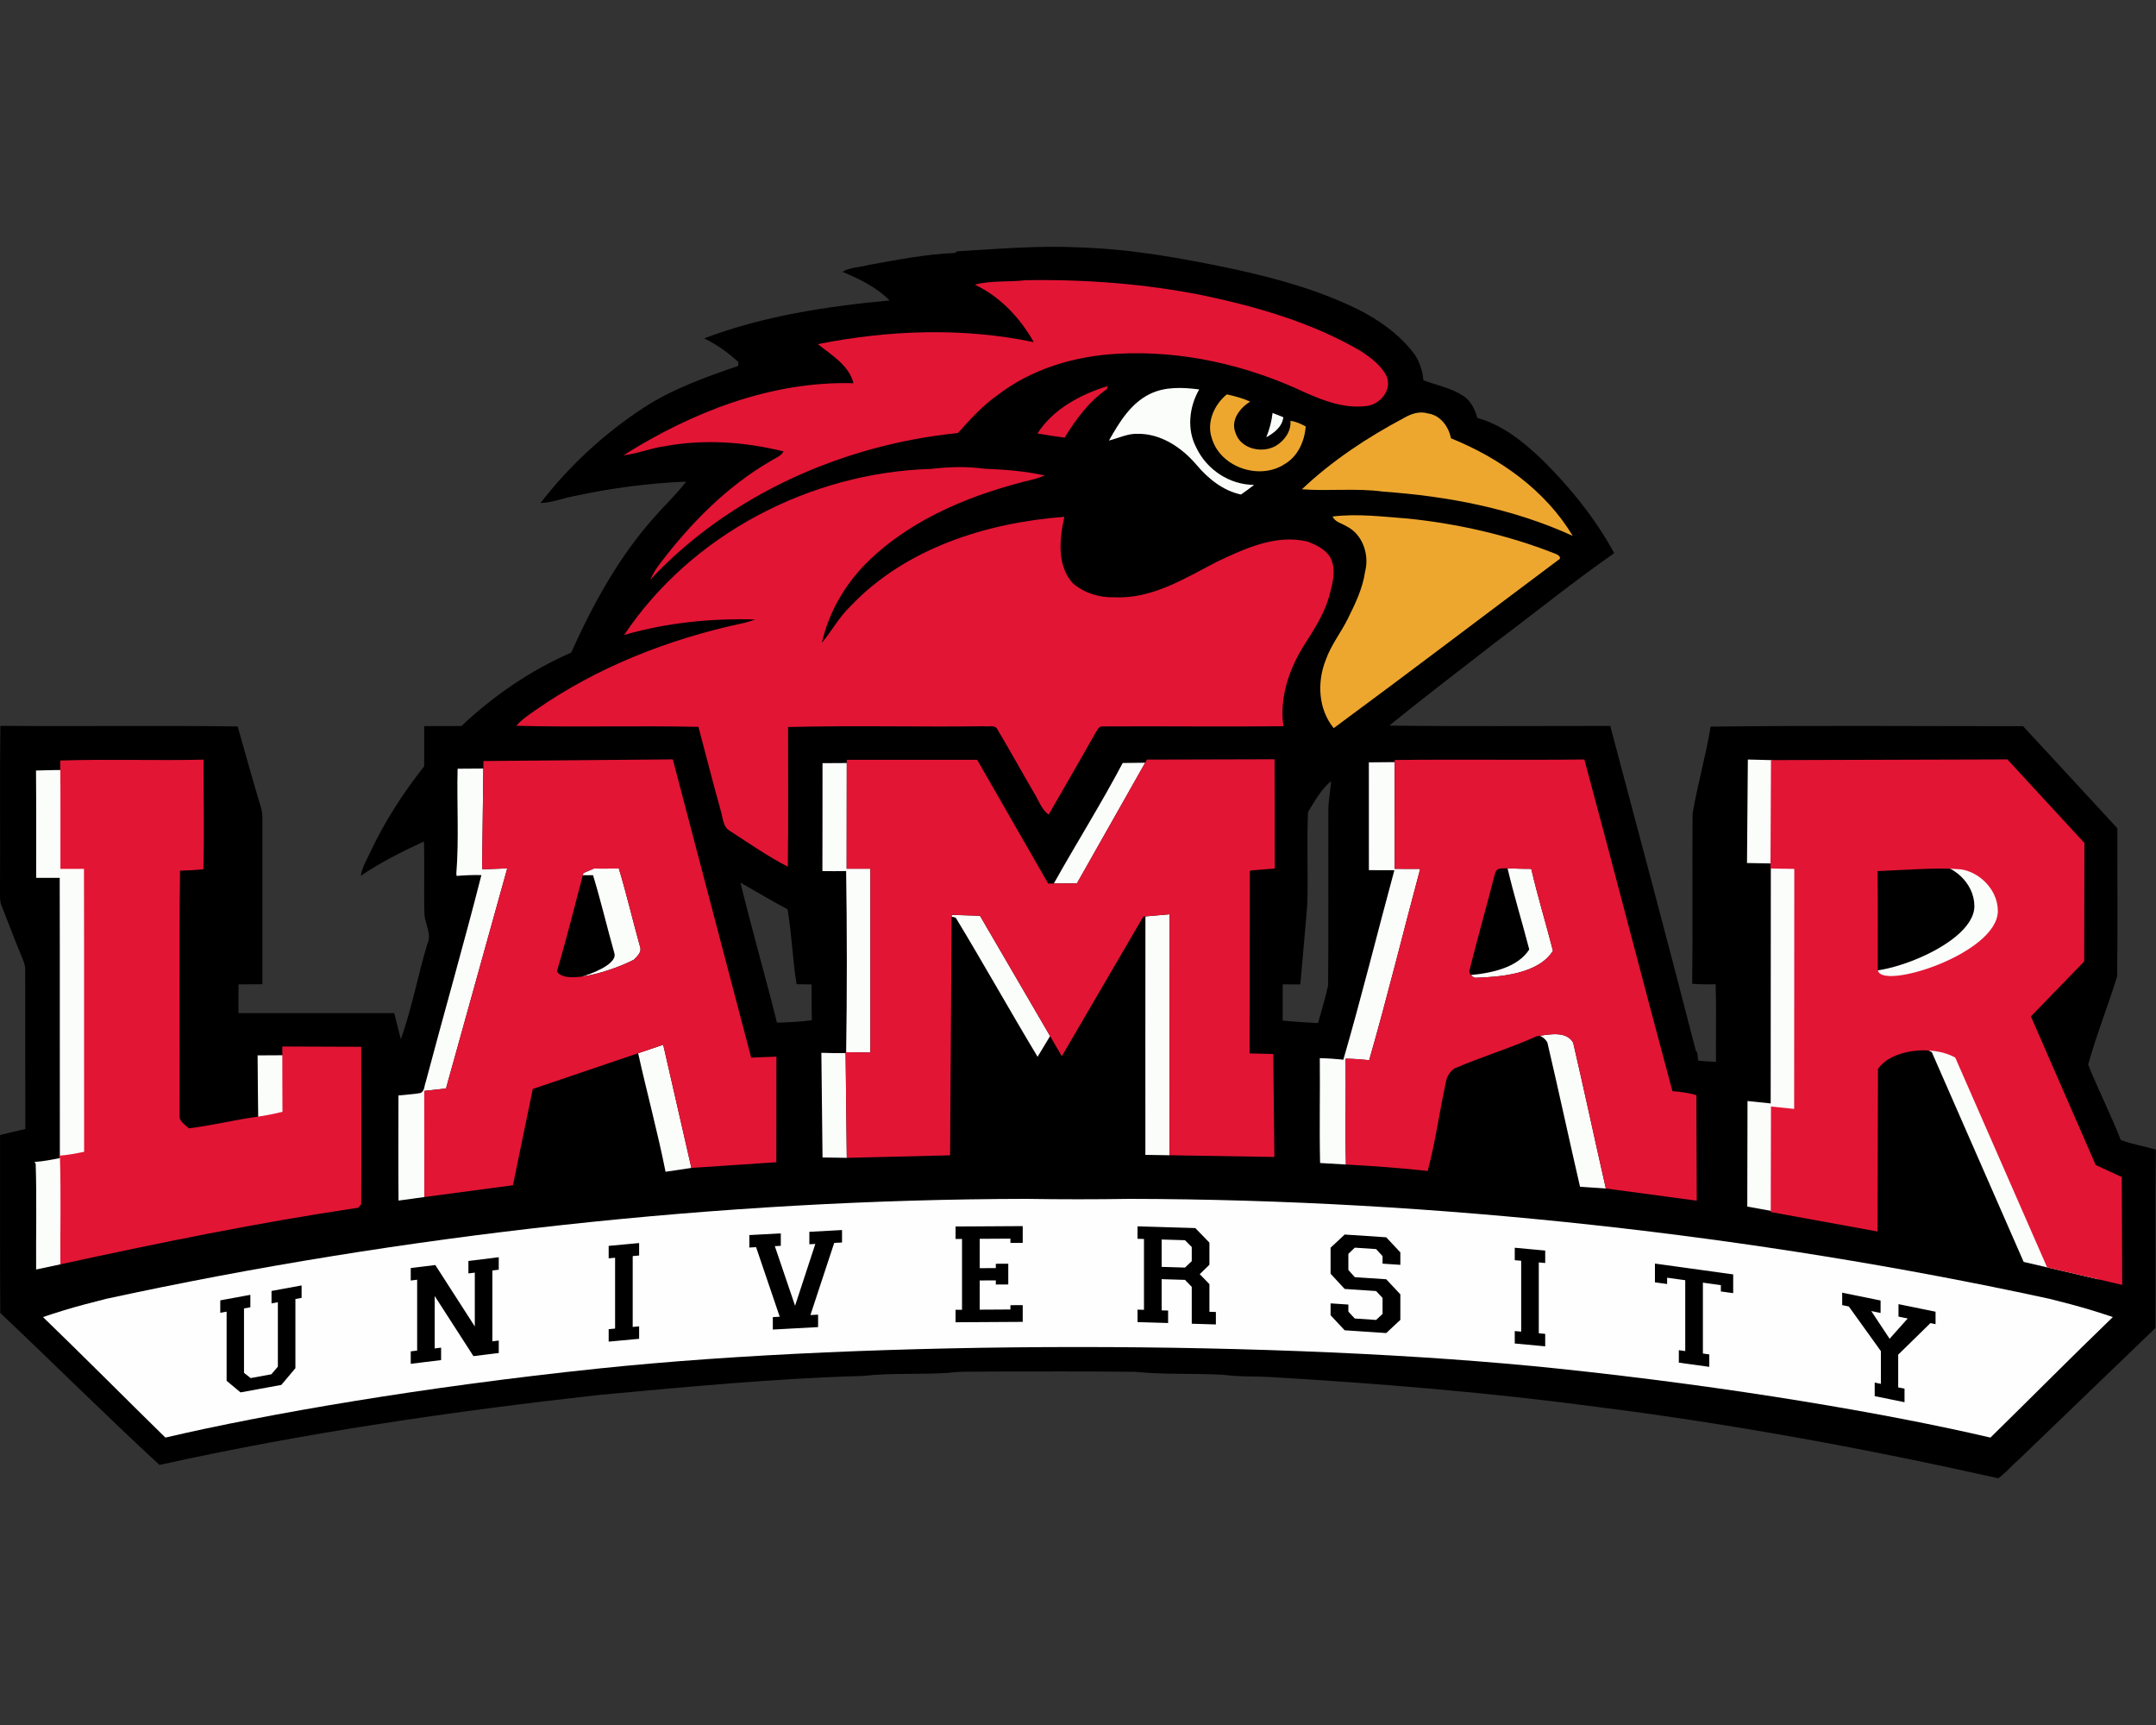
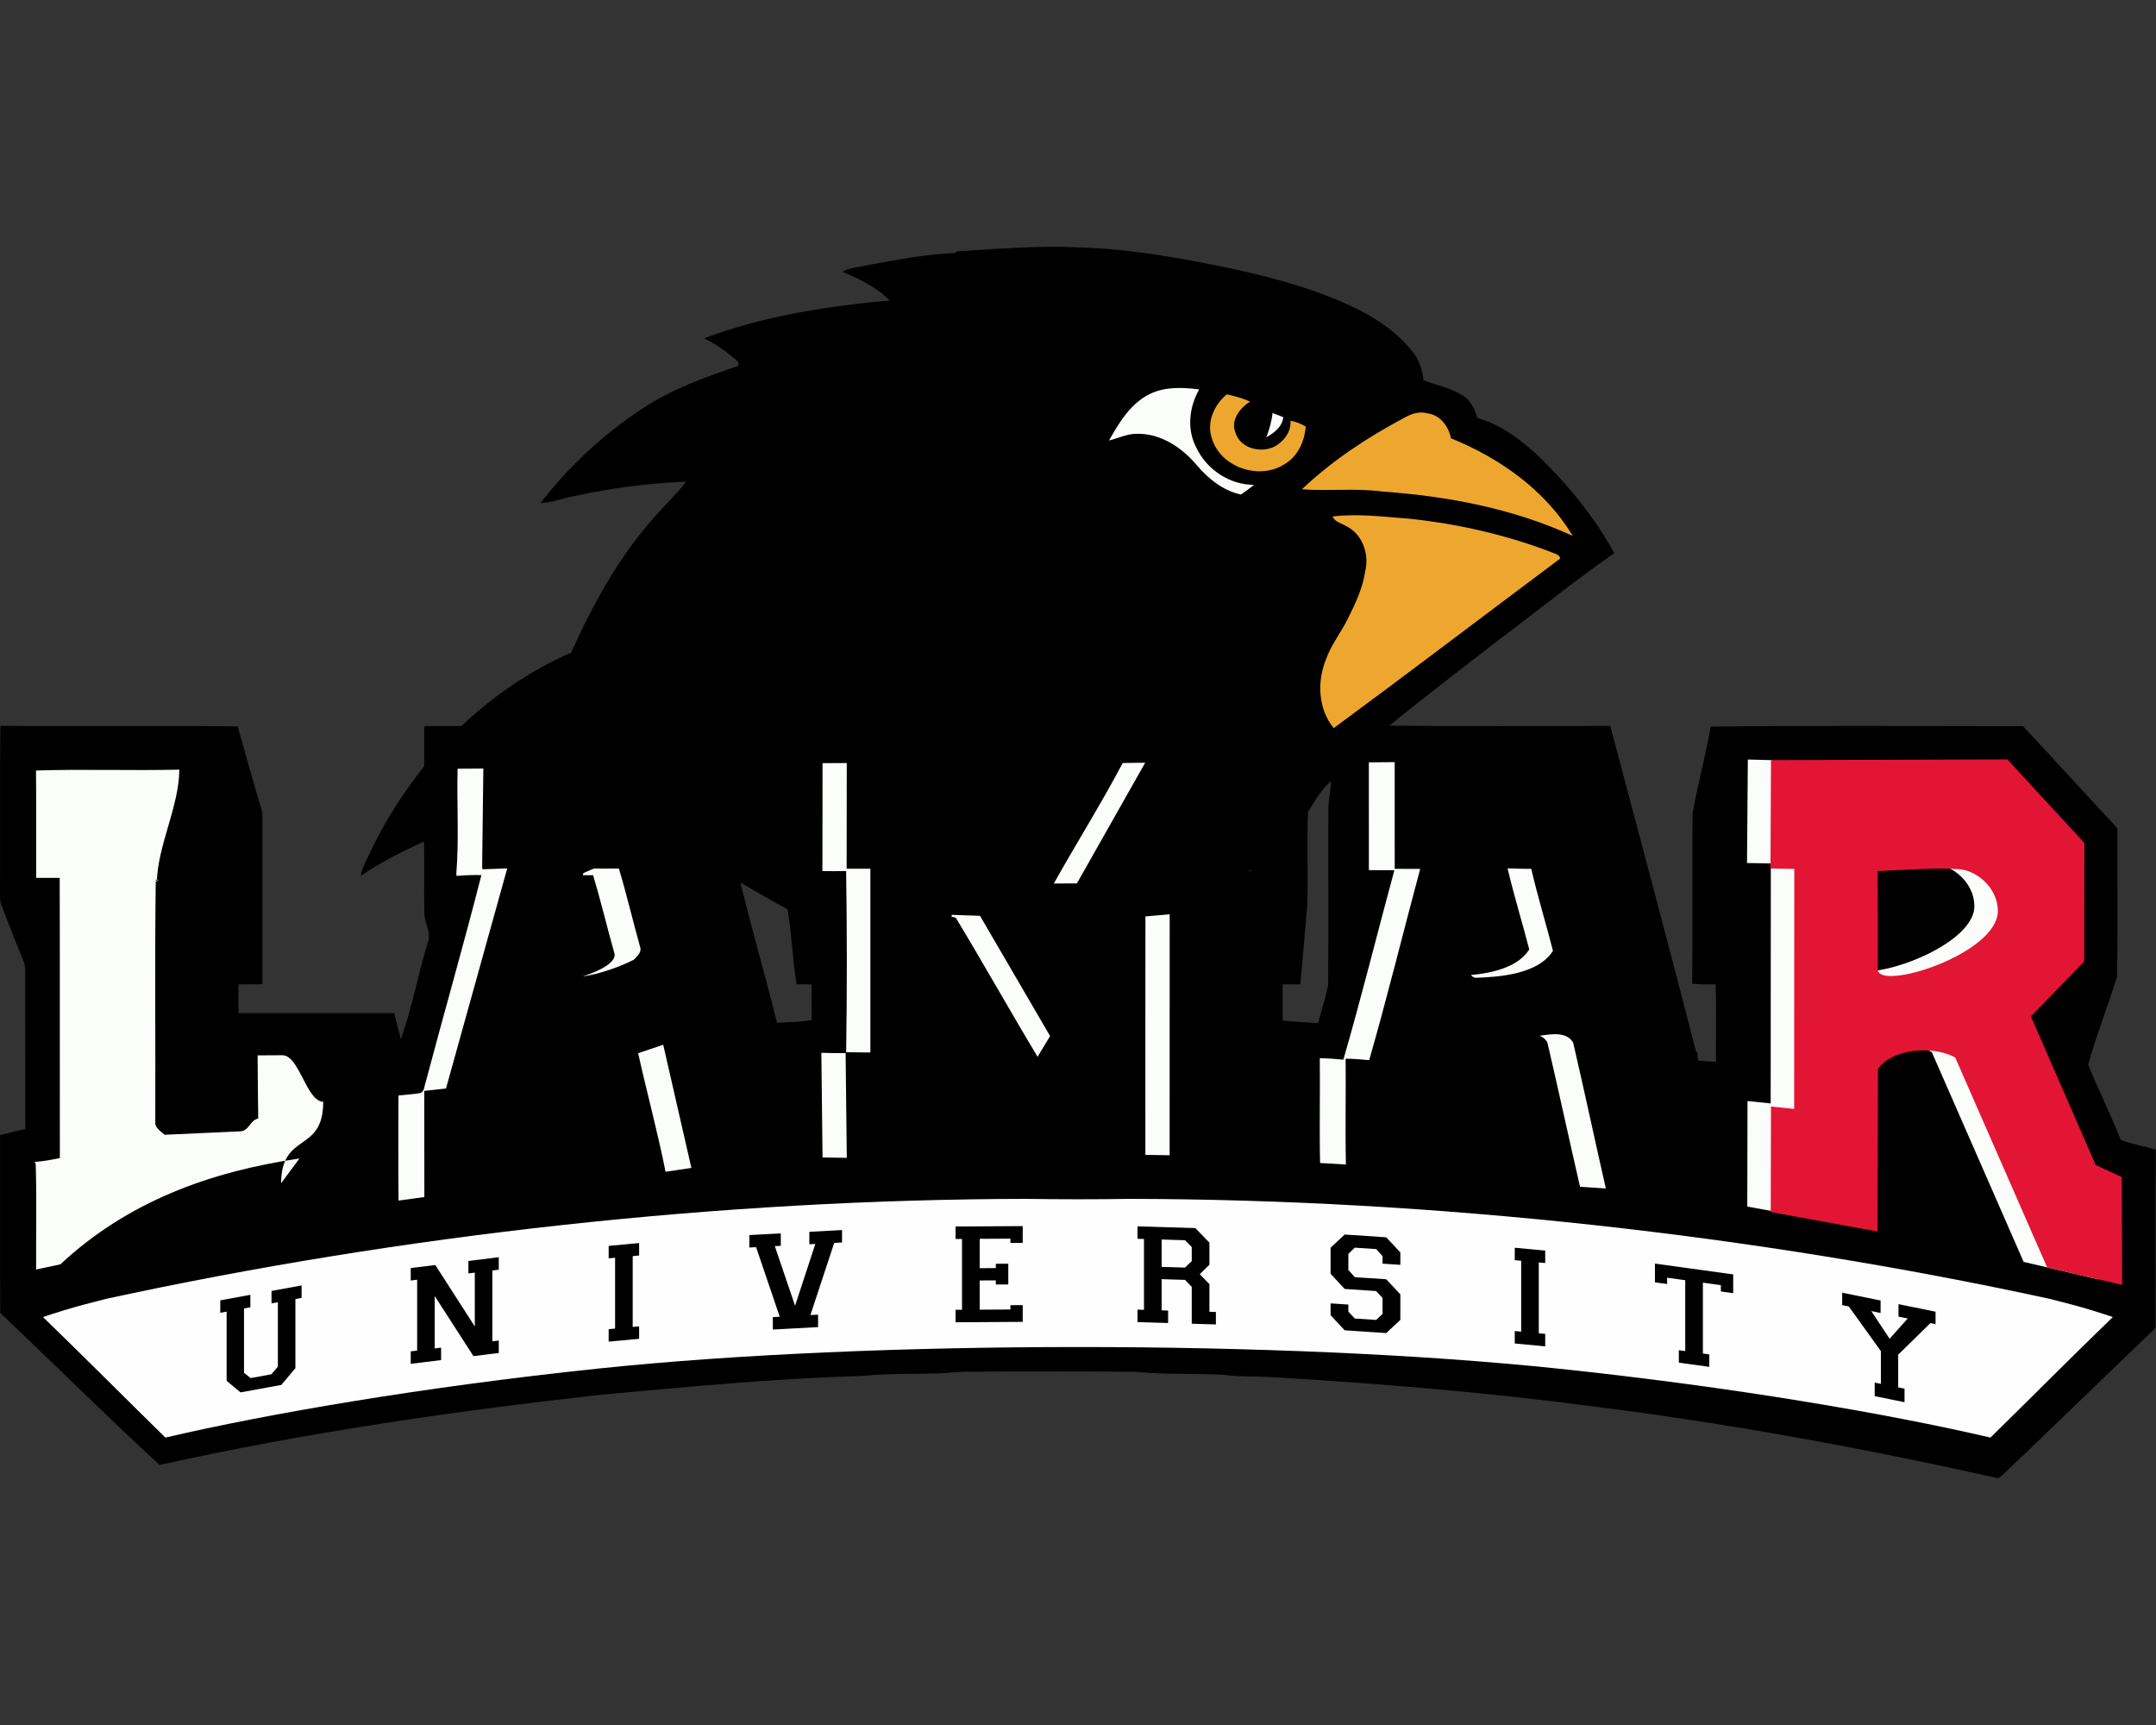
<svg xmlns="http://www.w3.org/2000/svg" xml:space="preserve" width="2000px" height="1600px" version="1.1" style="shape-rendering:geometricPrecision; text-rendering:geometricPrecision; image-rendering:optimizeQuality; fill-rule:evenodd; clip-rule:evenodd" viewBox="0 0 2000 1600">
  <rect x="0" y="0" width="2000" height="1600" fill="#333333" stroke="none" />
  <defs>
    <style type="text/css">
   
    .fil0 {fill:black;fill-rule:nonzero}
    .fil2 {fill:#E31534;fill-rule:nonzero}
    .fil3 {fill:#EDA72F;fill-rule:nonzero}
    .fil1 {fill:#FBFDFB;fill-rule:nonzero}
    .fil4 {fill:#FEFEFE;fill-rule:nonzero}
   
  </style>
  </defs>
  <g id="Capa_x0020_1">
    <g id="Lamar_x0020_Cardinals.cdr">
      <path class="fil0" d="M887.92 233.1l-2.06 1.54c-26.92,1.04 -53.46,6.36 -79.92,11.07 -8.08,2.28 -17.08,2.09 -24.51,6.36 15.69,6.58 31.81,14.4 43.82,26.6 -58.32,5.46 -117.07,14.34 -172.07,35.17 11.59,5.65 22.26,13.25 31.77,21.94 -0.02,0.87 -0.11,2.68 -0.13,3.59 -30.44,10.47 -61.12,21.36 -88.2,39.1 -36.33,23.79 -68.74,53.81 -95.25,88.14 10.53,-0.41 20.4,-4.36 30.65,-6.33 34.36,-7.51 69.37,-12.07 104.49,-13.57 -8.78,11.62 -19.52,21.49 -29.06,32.46 -33.21,36.96 -57.31,81.1 -77.62,126.14 -37.64,16.48 -72,39.92 -101.83,68.13 -11.49,-0.02 -23,-0.05 -34.49,0.03 0,12.42 0,24.84 0,37.26 -19.19,24.32 -36.22,50.47 -49.46,78.5 -3.48,7.56 -7.98,14.8 -9.43,23.14 18.45,-12.56 38.47,-22.54 58.67,-31.89 0.66,22.48 -0.24,44.99 0.44,67.44 0.41,9.27 7.05,18.29 2.74,27.48 -8.85,29.31 -14.33,59.68 -24.62,88.53 -2.16,-8.06 -4.14,-16.15 -6.17,-24.24 -48.14,-0.06 -96.31,0.03 -144.45,-0.03 -0.06,-8.88 -0.06,-17.74 0.05,-26.62 7.35,0 14.72,-0.03 22.1,-0.14 0.05,-50 -0.06,-100.04 0.05,-150.08 -0.05,-4.52 0.14,-9.13 -1.26,-13.49 -7.62,-25.08 -14.5,-50.36 -21.71,-75.53 -73.37,-0.99 -146.76,0.08 -220.13,-0.55 -0.66,50.94 0,101.88 -0.33,152.82 0.16,4.64 -0.44,9.49 1.37,13.88 6.17,15.27 11.79,30.73 18.18,45.92 1.75,4.5 4.11,8.99 3.86,14.01 0.09,49.1 -0.05,98.21 0.09,147.31 -7.85,1.78 -15.66,3.67 -23.45,5.59 0.14,55 -0.21,110.03 0.2,165.03 49.51,46.69 97.66,94.91 147.75,140.97 134.75,-29.85 271.56,-49.73 408.7,-65.03 81.1,-7.4 162.3,-15.27 243.79,-17.52 26.4,-2.99 53.08,-1.1 79.56,-2.88 12.72,-1.75 25.61,-0.66 38.44,-1.2 44.77,-0.06 89.57,-0.22 134.37,0.24 27.28,2.83 54.78,1.24 82.14,2.8 14.56,1.97 29.28,1.23 43.92,2.08 101.66,6.04 203.22,14.37 304.19,27.91 124.55,15.74 248.15,38.61 370.62,65.97 7.13,-5.16 12.83,-12.12 19.49,-17.85 42.01,-40.63 84.31,-80.94 126.31,-121.57 0.36,-55.13 -0.24,-110.27 0.3,-165.4 -10.77,-3.24 -21.96,-4.96 -32.51,-8.94 -9.21,-23.66 -20.81,-46.31 -30.27,-69.89 7.65,-27.52 18.4,-54.39 26.87,-81.78 0.68,-45.79 0.14,-91.63 0.25,-137.44 -29.18,-31.56 -58.24,-63.23 -87.49,-94.7 -96.62,0.03 -193.26,-0.82 -289.82,0.41 -4.45,27.14 -12.18,53.66 -16.76,80.77 -0.43,52.56 0.25,105.15 -0.33,157.73 7.22,0.63 14.48,0.63 21.75,0.41 0.74,23.99 0.11,48.01 0.3,72 -5.54,-0.19 -11.08,-0.6 -16.56,-1.15 -0.19,-1.81 -0.58,-5.46 -0.77,-7.27l-1.37 -1.92c-25.88,-100.53 -52.7,-200.88 -79.37,-301.23 -68.32,-0.05 -136.65,0.55 -204.94,-0.3 32.32,-26.35 65.52,-51.54 98.42,-77.15 36.77,-27.58 72.52,-56.53 110.22,-82.83 -17.55,-32.07 -40.85,-60.97 -66.82,-86.6 -17.27,-16.54 -36.68,-32.25 -60.12,-38.74 -2.28,-7.93 -6.06,-15.93 -13.22,-20.57 -11.18,-7.32 -24.48,-9.84 -36.84,-14.34 -0.96,-9.24 -3.7,-18.5 -9.57,-25.85 -13.41,-17.22 -31.56,-30.16 -50.94,-39.86 -35.92,-17.74 -74.77,-28.57 -113.78,-37.13 -47.98,-10.14 -96.48,-19.11 -145.61,-20.5 -37.62,-1.84 -75.12,1.48 -112.63,3.64zm325.46 520.13c6.12,-10.2 12.18,-20.92 21.36,-28.74 -0.49,9.19 -2.58,18.24 -2.49,27.48 -0.2,54.01 0.27,108.02 -0.22,162 -2.47,11.82 -6.2,23.36 -9.38,35.01 -10.94,-0.71 -21.9,-1.23 -32.79,-2.38 0.03,-11.22 0.03,-22.4 0.06,-33.59 5.42,0 10.85,0.03 16.31,0.08 2.25,-24.62 4.36,-49.26 6.47,-73.91 0.88,-28.62 -0.55,-57.36 0.68,-85.95zm-526.51 65.44c14.51,8.36 29.09,16.84 43.76,24.81 3.81,22.95 4.58,46.42 8.33,69.42 4.61,0.06 9.24,0.11 13.88,0.19 0.13,11.05 -0.06,22.13 0.27,33.18 -10.75,1.51 -21.55,2.06 -32.38,2.25 -10.8,-43.4 -23.25,-86.39 -33.86,-129.85zm115.95 313.73c6.52,-0.3 13.08,-0.71 19.6,-1.15 -14.25,30.05 -31.78,58.48 -46.14,88.48 -5.13,0.43 -10.26,0.54 -15.35,0.38 -15.66,-27.97 -33.29,-54.81 -48.56,-82.97 7.6,-0.43 15.16,-0.73 22.76,-1.15 8.88,15.66 18.09,31.09 26.84,46.86 2.44,4.06 4.33,8.83 8.66,11.35 10.42,-20.75 21.25,-41.32 32.19,-61.8zm92.72 -0.38c5.73,-4.36 13.46,-1.7 20.1,-2.41 22.92,-1.02 45.87,-0.52 68.81,-0.61 -0.02,4.86 0,9.74 0,14.62 -22.67,0.02 -45.32,-0.41 -67.99,0.21 -0.11,6.34 -0.16,12.67 -0.14,19.03 13.27,0.5 26.57,-0.16 39.84,0.52 0.03,4.72 0.05,9.44 0.11,14.18 -13.22,0.66 -26.43,0.16 -39.62,0.46 -0.35,6.91 -0.44,13.82 -0.44,20.76 23.03,0.33 46.06,0.03 69.09,-0.19 0,5.59 0,11.18 0,16.78 -29.83,-0.72 -59.68,1.26 -89.43,-0.42 -0.16,-27.66 0.47,-55.3 -0.33,-82.93zm177.11 -1.45c23.53,-0.77 47,2.08 70.55,2.08 8,0.11 19.87,1.51 21.38,11.32 2.03,11.22 2.5,23.39 -0.52,34.49 -4.36,10.42 -17.6,7.46 -26.59,8.14 11.02,12.54 25.22,21.83 37.2,33.45 -9.57,-0.46 -19.33,0.09 -28.76,-1.39 -11.35,-10.2 -22.64,-20.54 -32.76,-31.97 -6.5,-2.72 -13.66,-1.87 -20.48,-1.95 -0.39,10.75 -0.25,21.5 -0.25,32.24 -6.55,-0.11 -13.08,-0.41 -19.6,-0.79 -0.22,-28.54 0.14,-57.08 -0.17,-85.62zm19.88 15.32l0 0c-0.22,7.98 -0.19,15.93 0.08,23.91 17.19,0.74 34.44,1.12 51.63,0.6 4,-7.56 5.1,-22.04 -6.53,-22.84 -15.07,-0.49 -30.13,-1.09 -45.18,-1.67zm-473.76 -2.16c6.39,-0.41 12.75,-0.94 19.11,-1.54 0.25,28.71 0.03,57.41 0.16,86.12 -6.49,1.09 -13.07,1.61 -19.65,1.92 0.19,-28.85 -0.55,-57.69 0.38,-86.5zm639.55 5.81c1.89,-9.95 14.23,-9.85 22.13,-8.97 19,2.75 38.63,1.48 57.3,6.31 9.15,2.25 11.05,12.45 10.55,20.48 -5.73,0.82 -11.43,1.73 -17.13,2.69 -0.22,-3.46 -0.44,-6.91 -0.66,-10.34 -18.64,-0.25 -37.07,-3.48 -55.71,-3.73 0.19,6.36 -0.91,13.05 1.81,19.06 17.82,-0.58 35.5,2.03 53.21,3.26 7.52,0.55 17.19,3.84 18.43,12.42 2.35,10.55 2.55,21.88 -0.39,32.32 -1.37,6.72 -9.62,8.12 -15.35,8.06 -18.51,-1.07 -36.9,-3.34 -55.38,-4.27 -5.98,-0.96 -12.5,-1.18 -17.63,-4.66 -6.06,-5.05 -5.95,-13.47 -5.95,-20.62 5.78,-0.47 11.62,-0.96 17.44,-1.54 -0.09,2.25 -0.28,6.75 -0.36,8.99 20.1,3.35 40.69,3.46 60.95,5.9 -0.03,-6.66 -0.06,-13.3 -0.11,-19.93 -10.64,-0.33 -21.25,-0.96 -31.78,-2.41 -12.36,-1.4 -26.04,0.68 -37.09,-6.2 -8.26,-10.09 -6.03,-24.84 -4.28,-36.82zm-750.42 4.93c5.67,-0.33 11.35,-0.68 17.02,-0.98 0.08,28.37 0.06,56.78 0.06,85.15 -4.53,0.88 -9.02,1.79 -13.52,2.69 -22.87,-17.33 -46.53,-33.59 -69.47,-50.8 0.6,19.54 0.27,39.12 0.35,58.67 -6,0.96 -12.09,1.56 -18.18,1.78 -0.1,-28.54 -0.02,-57.05 -0.02,-85.59 4.69,-0.69 9.35,-1.38 14.04,-2.01 23,16.75 46.03,33.48 69.28,49.87 0.38,-19.57 -0.36,-39.17 0.44,-58.78zm932.33 1.59c6.8,0.58 13.6,1.57 20.32,2.88 -0.22,28.54 0.55,57.11 -0.36,85.63 -6.74,-0.5 -13.46,-1.05 -20.07,-2.45 0.11,-28.7 -0.08,-57.38 0.11,-86.06zm94.45 12.04c32.71,4.74 65.36,9.95 98.07,14.64 0.11,5.32 0.17,10.61 0.33,15.93 -12.89,-2.69 -26.18,-3.18 -38.9,-6.53 -1.37,23.64 -0.2,47.33 -0.63,70.99 -6.48,-0.88 -12.89,-1.98 -19.31,-3.16 0.22,-23.27 0.06,-46.55 0.09,-69.83 -13.19,-2.82 -26.63,-4.08 -39.84,-6.71 0.05,-5.13 0.11,-10.23 0.19,-15.33zm-1223.2 14.23c6.44,-1.43 12.97,-2.44 19.58,-2.55 -0.25,23.71 0.41,47.43 -0.3,71.12 0.49,8.88 -7.52,15.54 -15.69,16.89 -20.37,3.89 -40.87,7.07 -61.35,10.42 -5,1.12 -10.31,0.32 -14.62,-2.5 -4.03,-5.46 -3.43,-12.67 -4,-19.05 -0.03,-19.47 -0.17,-38.96 0.05,-58.43 3.07,-7.07 13.6,-3.78 19.77,-6.66 0.8,23.11 0.19,46.22 0.28,69.36 18.88,-1.7 37.45,-5.84 56.17,-8.69 0.22,-23.3 0,-46.61 0.11,-69.91zm1374.6 9.48c8.8,2.06 17.74,3.41 26.54,5.46 9.35,12.37 18.17,25.14 28.1,37.01 11.29,-6 19.52,-17.35 29.09,-25.99 7.84,1.07 15.57,2.83 23.3,4.53 -13.4,14.12 -29.28,25.63 -43.07,39.31 -1.51,12.94 1.26,26.16 -1.56,38.96 -5.68,-1.97 -11.63,-2.96 -17.55,-3.64 -0.93,-12.37 -0.66,-24.79 -0.3,-37.16 -13.9,-20.2 -30.49,-38.41 -44.55,-58.48z" />
      <path class="fil1" d="M33.41 714.68c44.3,-1.44 88.64,0.24 132.92,-0.82 -0.06,33.57 -19.96,70.24 -20.83,103.84 -7.22,0.7 6.24,-1.97 -1,-1.84 -1.01,74.87 -0.16,149.79 -0.44,224.66 -0.6,5.68 5.13,8.66 8.64,12.03l70.8 -3.22c7.89,-1.12 8.3,-10.06 16.03,-11.91 -0.22,-20.01 -0.46,-38.52 -0.57,-58.53 8.65,-0.01 14.31,-0.07 22.95,-0.12 15.76,-0.09 22.18,42.63 37.92,43.16 0.05,48.2 -38.78,27.48 -39.08,75.65 -0.69,0.82 17.68,-23.84 17,-23.03 -83.5,12.25 -159.77,40.33 -221.74,98.16 -9.14,1.94 -13.35,2.84 -22.49,4.81 -0.22,-32.72 0.63,-65.47 -0.41,-98.17l-1.13 -1.6c7.95,-0.51 15.77,-2.04 23.55,-3.58 -0.16,-86.63 0.11,-173.28 -0.13,-259.91 -7.29,-0.03 -14.59,-0.03 -21.85,-0.05 -0.06,-33.16 0.16,-66.35 -0.14,-99.53z" />
      <path class="fil1" d="M1877.23 1170.46c-26.92,-61.61 -58.79,-134.23 -85.22,-194.59 -21.09,-11.87 -59.15,-7.92 -71.69,10.59l-0.39 150.73 -99.08 -18.06 0.22 -97.88 21.49 2.22 0.14 -222.6 -22.1 -0.38 0.78 -96 21.46 0.54 269.01 71.8 -0.24 109.91 -49.42 50.95 60.11 137.82 24.18 11.15 0.41 100.05 -69.66 -16.25zm-157.29 -366.96c0.35,28.61 0.22,67.73 0.22,91.1 0,20.85 111.57,-14.04 111.36,-54.27 -0.12,-21.9 -20.84,-38.67 -37.86,-38.67 -18.04,-1.58 -49.88,0.87 -73.72,1.84z" />
      <path class="fil1" d="M1269.81 707.11c7.99,-0.09 15.97,-0.16 23.96,-0.21 0.05,33.01 0.03,65.99 0.03,98.97 7.87,0.03 15.74,0.03 23.63,0.08 -15.9,59.11 -30.4,118.6 -47.32,177.39 -7.27,-0.77 -14.56,-1.26 -21.85,-1.4 0.36,32.67 -0.46,65.56 0.27,98.18l-23.96 -1.38c-0.74,-32.3 0.09,-64.88 -0.27,-97.25 7.29,0.14 14.58,0.63 21.85,1.39 16.91,-58.22 31.42,-117.15 47.32,-175.7 -7.9,-0.05 -15.77,-0.05 -23.63,-0.08 0,-33.32 0.02,-66.64 -0.03,-99.99zm219.85 395.24l-23.96 -1.59c-10.28,-44.62 -19.88,-89.4 -30.32,-133.96 -1.77,-3 -4.2,-4.92 -7.03,-6.11 10.7,-1.53 24.87,-4.09 30.99,6.42 10.45,44.99 20.04,90.2 30.32,135.24zm-125.22 -197.96c20.49,-1.96 43.82,-7.34 54.16,-23.76 -6.49,-25.13 -14.19,-49.96 -20.11,-75.22 4.84,0.11 11.81,0.49 21.97,0.49 5.93,25.52 13.63,50.61 20.13,75.99 -13.6,21.8 -49.66,24.34 -72.19,25.06 -1.56,-0.52 -2.97,-1.41 -3.96,-2.56zm-322.97 -196.69c6.95,-0.12 13.91,-0.2 20.86,-0.25l-63.34 111.93 -21.42 0.11c20.96,-37.44 43.87,-73.85 63.9,-111.79zm118.57 99.71l0.01 0.36 -0.65 0.12 0 -0.43 0.64 -0.05zm-75.05 264.13l-22.49 -0.36c0.03,-73.71 -0.08,-147.46 0.05,-221.18l22.5 -1.97 -0.06 223.51zm-110.88 -110.54c-3.83,6.42 -7.7,12.83 -11.6,19.21 -25.72,-42.77 -50.09,-86.35 -75.92,-129.01 -1.25,-0.39 -2.52,-0.68 -3.81,-0.89l0.01 -1.75 26.3 0.87 65.02 111.57zm-188.59 112.95l-22.5 -0.38 -1.09 -97.05c7.49,0.32 15.01,0.3 22.5,0.27l1.09 97.16zm-0.6 -97.98c0.86,-56 0.86,-112.04 -0.02,-168.03 -7.35,0.13 -14.69,0.13 -22.01,0.02 0.22,-33.34 0,-66.72 0.11,-100.09 7.49,-0.06 14.99,-0.1 22.49,-0.13l-0.11 98.05 22.02 -0.03 0 170.48 -22.48 -0.27zm-244.69 -70.21c17.54,-5.45 32.47,-14.07 29.63,-21.88 -6.8,-23.97 -12.45,-48.28 -19.74,-72.12 -3.17,0.01 -6.32,0.04 -9.48,0.06l0.54 -2.03 9.73 -4.17c7.73,0.11 15.44,-0.03 23.17,-0.05 7.29,24.07 12.94,48.61 19.74,72.82 1.7,4.71 -2.82,8.71 -5.79,11.76 -11.93,6.22 -31.84,13.41 -47.8,15.61zm-115.74 -192.74c8.13,-0.04 16.07,-0.1 23.88,-0.16l-1.12 91.47 0.33 1.95 22.95 -0.8 -56.81 204.15 -20.15 2.22 0.08 98.45 -23.96 3.29c-0.28,-32.5 -0.11,-65.01 -0.08,-97.51 6.71,-0.76 13.48,-1.03 20.15,-2.2 4.27,-1.41 3.75,-6.85 5.15,-10.24 16.97,-64.06 35.31,-127.77 51.65,-191.96 -7.67,-0.19 -15.32,0.13 -22.94,0.78l-0.33 -1.92c2.6,-32.4 0.38,-65.04 1.2,-97.52zm216.87 370.28l-23.96 3.55c-7.33,-36.91 -17.29,-73.22 -25.42,-109.94l23.25 -7.88 26.13 114.27zm451.17 62.59c15.05,0.58 30.11,1.18 45.18,1.67 11.63,0.8 10.53,15.28 6.53,22.84 -17.19,0.52 -34.44,0.14 -51.63,-0.6 -0.27,-7.98 -0.3,-15.93 -0.08,-23.91zm87.98 -762.85c3.32,1.35 6.61,2.66 9.98,3.95 -1.12,8.97 -8.53,14.56 -15.84,18.62 2.96,-7.21 4.96,-14.81 5.86,-22.57zm-113.64 -17.71c14.09,-6.85 30.43,-6.08 45.57,-4.11 -9.35,16.2 -11.66,37.12 -2.66,54.01 9.65,20.4 30.84,34.44 53.57,34.52 -3.98,3.13 -8.01,6.11 -12.15,8.94 -16.78,-3.59 -30.46,-14.73 -41.29,-27.56 -13.49,-15.9 -32.79,-28.92 -54.31,-28.76 -9.4,-0.41 -17.96,4.06 -26.87,6.23 9.49,-16.75 20.13,-34.58 38.14,-43.27zm-264.05 767.07l0 0c-10.94,20.48 -21.77,41.05 -32.19,61.8 -4.33,-2.52 -6.22,-7.29 -8.66,-11.35 -8.75,-15.77 -17.96,-31.2 -26.84,-46.86 -7.6,0.42 -15.16,0.72 -22.76,1.15 15.27,28.16 32.9,55 48.56,82.97 5.09,0.16 10.22,0.05 15.35,-0.38 14.36,-30 31.89,-58.43 46.14,-88.48 -6.52,0.44 -13.08,0.85 -19.6,1.15zm269.83 -1.83l0 0c0.31,28.54 -0.05,57.08 0.17,85.62 6.52,0.38 13.05,0.68 19.6,0.79 0,-10.74 -0.14,-21.49 0.25,-32.24 6.82,0.08 13.98,-0.77 20.48,1.95 10.12,11.43 21.41,21.77 32.76,31.97 9.43,1.48 19.19,0.93 28.76,1.39 -11.98,-11.62 -26.18,-20.91 -37.2,-33.45 8.99,-0.68 22.23,2.28 26.59,-8.14 3.02,-11.1 2.55,-23.27 0.52,-34.49 -1.51,-9.81 -13.38,-11.21 -21.38,-11.32 -23.55,0 -47.02,-2.85 -70.55,-2.08zm-453.88 13.16l0 0c-0.93,28.81 -0.19,57.65 -0.38,86.5 6.58,-0.31 13.16,-0.83 19.65,-1.92 -0.13,-28.71 0.09,-57.41 -0.16,-86.12 -6.36,0.6 -12.72,1.13 -19.11,1.54zm639.55 5.81l0 0c-1.75,11.98 -3.98,26.73 4.28,36.82 11.05,6.88 24.73,4.8 37.09,6.2 10.53,1.45 21.14,2.08 31.78,2.41 0.05,6.63 0.08,13.27 0.11,19.93 -20.26,-2.44 -40.85,-2.55 -60.95,-5.9 0.08,-2.24 0.27,-6.74 0.36,-8.99 -5.82,0.58 -11.66,1.07 -17.44,1.54 0,7.15 -0.11,15.57 5.95,20.62 5.13,3.48 11.65,3.7 17.63,4.66 18.48,0.93 36.87,3.2 55.38,4.27 5.73,0.06 13.98,-1.34 15.35,-8.06 2.94,-10.44 2.74,-21.77 0.39,-32.32 -1.24,-8.58 -10.91,-11.87 -18.43,-12.42 -17.71,-1.23 -35.39,-3.84 -53.21,-3.26 -2.72,-6.01 -1.62,-12.7 -1.81,-19.06 18.64,0.25 37.07,3.48 55.71,3.73 0.22,3.43 0.44,6.88 0.66,10.34 5.7,-0.96 11.4,-1.87 17.13,-2.69 0.5,-8.03 -1.4,-18.23 -10.55,-20.48 -18.67,-4.83 -38.3,-3.56 -57.3,-6.31 -7.9,-0.88 -20.24,-0.98 -22.13,8.97zm-750.42 4.93l-0.44 58.78 -69.28 -49.87 -14.04 2.01 0.02 85.59 18.18 -1.78 -0.35 -58.67 69.47 50.8 13.52 -2.69 -0.06 -85.15 -17.02 0.98zm932.33 1.59l0 0c-0.19,28.68 0,57.36 -0.11,86.06 6.61,1.4 13.33,1.95 20.07,2.45 0.91,-28.52 0.14,-57.09 0.36,-85.63 -6.72,-1.31 -13.52,-2.3 -20.32,-2.88zm94.45 12.04l0 0c-0.08,5.1 -0.14,10.2 -0.19,15.33 13.21,2.63 26.65,3.89 39.84,6.71 -0.03,23.28 0.13,46.56 -0.09,69.83 6.42,1.18 12.83,2.28 19.31,3.16 0.43,-23.66 -0.74,-47.35 0.63,-70.99 12.72,3.35 26.01,3.84 38.9,6.53 -0.16,-5.32 -0.22,-10.61 -0.33,-15.93 -32.71,-4.69 -65.36,-9.9 -98.07,-14.64zm151.4 23.71l0 0c14.06,20.07 30.65,38.28 44.55,58.48 -0.36,12.37 -0.63,24.79 0.3,37.16 5.92,0.68 11.87,1.67 17.55,3.64 2.82,-12.8 0.05,-26.02 1.56,-38.96 13.79,-13.68 29.67,-25.19 43.07,-39.31 -7.73,-1.7 -15.46,-3.46 -23.3,-4.53 -9.57,8.64 -17.8,19.99 -29.09,25.99 -9.93,-11.87 -18.75,-24.64 -28.1,-37.01 -8.8,-2.05 -17.74,-3.4 -26.54,-5.46z" />
-       <path class="fil2" d="M55.9 705.41c44.31,-1.45 88.64,0.25 132.92,-0.82 -0.06,33.89 0.71,67.8 -0.16,101.72 -7.22,0.71 -14.43,1.12 -21.66,1.26 -1.02,75.59 -0.17,151.23 -0.44,226.82 -0.61,5.73 5.12,8.74 8.63,12.14 21.31,-2.44 42.14,-7.87 63.39,-10.69 7.9,-1.12 15.71,-2.71 23.44,-4.58 -0.22,-20.2 -0.03,-40.38 -0.14,-60.59l73.21 0.27c0.05,48.67 0.27,97.33 -0.03,145.97 -0.68,0.82 -2.06,2.5 -2.74,3.32 -92.75,13.74 -184.71,32.57 -276.31,52.48 -0.22,-33.04 0.63,-66.11 -0.41,-99.12l-1.12 -1.61c7.95,-0.53 15.76,-2.06 23.55,-3.62 -0.17,-87.46 0.11,-174.95 -0.14,-262.41 -7.29,-0.03 -14.59,-0.03 -21.85,-0.05 -0.05,-33.48 0.16,-66.98 -0.14,-100.49zm1237.87 -0.49c58.65,-0.71 117.32,0.19 175.96,-0.47 27.67,102.43 54.07,205.19 81.68,307.62 7.51,0.6 14.99,1.59 22.23,3.73l0.33 97.88 -84.31 -11.33c-10.28,-45.04 -19.87,-90.25 -30.32,-135.24 -6.63,-11.38 -22.7,-7.43 -33.59,-6.06 -25,11.32 -51.46,19.13 -76.6,30.02 -3.56,2.41 -6.22,6.22 -7.37,10.33 -6.31,28.13 -9.95,56.87 -17.39,84.72 -25.22,-2.79 -50.52,-4.6 -75.86,-6 -0.73,-32.62 0.09,-65.51 -0.27,-98.18 7.29,0.14 14.58,0.63 21.85,1.4 16.92,-58.79 31.42,-118.28 47.32,-177.39 -7.89,-0.05 -15.76,-0.05 -23.63,-0.08 0,-33.64 0.03,-67.28 -0.03,-100.95zm92.86 105.97c-7.35,29.2 -15.76,58.12 -23,87.34 -1.92,4.06 1.01,7.46 4.77,8.72 22.53,-0.72 58.59,-3.26 72.19,-25.06 -6.5,-25.38 -14.2,-50.47 -20.13,-75.99 -28.04,0 -31.72,-2.89 -33.83,4.99zm-204.28 -106.64l0.19 101.34 -23.14 1.87 -0.22 169.63 21.96 0.52 1.02 95.52 -97.17 -1.59 0.06 -223.51 -24.43 2.14 -75.62 129.52 -75.91 -130.26 -26.3 -0.87 -1.45 223.03 -95.82 2.36 -1.1 -97.99 22.98 0.28 0 -170.48 -22.02 0.03 0.11 -101.06 120.96 0 65.89 114.79 26.65 -0.14 64.97 -114.82 118.39 -0.31zm-558.22 0.1l72.69 276.66 23.42 -0.99 -0.08 97.99 -78.8 5.29 -26.13 -114.27 -120.99 41.04 -18.42 89.3 -82.17 10.93 -0.08 -98.45 20.15 -2.22 56.81 -204.15 -22.95 0.8 -0.33 -1.95 1.21 -98.45 175.67 -1.53zm-82.95 105.44c-8.06,30.41 -15.57,60.98 -24.57,91.13 7.64,13.23 51.11,-0.17 71.42,-10.77 2.97,-3.05 7.49,-7.05 5.79,-11.76 -6.8,-24.21 -12.45,-48.75 -19.74,-72.82 -7.73,0.02 -15.44,0.16 -23.17,0.05l-9.73 4.17z" />
-       <path class="fil2" d="M904.32 264.03c15.27,-4.12 31.28,-2.22 46.88,-4.12 55.11,-0.93 110.41,3.19 164.53,13.99 50.77,10.72 101.49,25.33 146.57,51.71 9.29,6.08 18.83,13.18 23.99,23.33 5.45,13.19 -6.67,27 -19.77,27.77 -19.47,2.17 -38.36,-4.85 -55.85,-12.64 -53.93,-25.47 -114,-39.2 -173.74,-35.97 -39.86,2.08 -79.92,13.93 -111.8,38.58 -13.91,9.73 -25.2,22.45 -36.52,34.95 -106.68,10.83 -211.64,57.17 -285.44,136.1 2.47,-5.29 5.43,-10.36 9.05,-14.94 28.26,-37.21 61.74,-71.37 102.34,-95 4.25,-2.77 9.71,-4.44 12.31,-9.1 -35.83,-8.83 -73.34,-11.57 -109.8,-4.88 -13.16,1.75 -25.58,6.96 -38.77,8.52 63.58,-40.05 137.28,-69.06 213.44,-66.87 -4.3,-16.89 -20.45,-26.1 -33.09,-36.27 65.85,-13.1 134.42,-15.65 200.36,-1.84 -12.67,-22.42 -31.2,-42.19 -54.69,-53.32zm-325.36 324.97c62.51,-93.57 172.92,-150.74 284.72,-154.08 16.43,-1.87 33.01,-2.47 49.41,-0.17 18.75,0.72 37.56,2.2 55.93,6.23 -3.1,1.26 -6.22,2.52 -9.46,3.4 -55.49,13.18 -111.15,35.17 -152.99,75.09 -21.63,20.73 -37.61,47.49 -44.16,76.82 9.15,-11.07 16.03,-23.93 26.51,-33.99 51.07,-53.8 126.09,-77.46 198.41,-82.94 -4.41,20.32 -7.26,44.85 7.84,61.61 10.48,9.07 24.68,13.51 38.47,13.02 34.79,1.81 65.44,-17.49 95.14,-32.9 26.01,-12.23 54.69,-25.83 84.14,-18.78 9.37,3.59 20.42,8.96 23.03,19.6 2.9,9.82 -0.11,20.04 -2.52,29.61 -4.69,18.04 -15.3,33.61 -25.09,49.16 -13.11,21.71 -21.5,47.38 -17.77,72.93 -55.95,0.6 -111.91,-0.17 -167.87,0.19 -3.51,-0.36 -4.8,3.59 -6.44,5.87 -14.29,25.44 -28.98,50.64 -43.51,75.91 -6.69,-4.9 -9.21,-13.24 -13.46,-20.04 -11.52,-19.63 -22.49,-39.59 -34.11,-59.16 -2.3,-4.42 -8.2,-2.03 -12.09,-2.74 -60.67,0.79 -121.43,-0.85 -182.05,0.71 -0.03,43.18 0.38,86.36 -0.25,129.54 -18.61,-9.59 -35.86,-21.66 -53.4,-32.98 -6.91,-3.76 -6.72,-12.39 -8.78,-19 -7.26,-25.83 -13.81,-51.82 -20.7,-77.73 -56.28,-1.2 -112.6,0.5 -168.88,-0.98 4.82,-5.76 11.16,-9.85 17.21,-14.15 57.5,-40.25 124.12,-66.27 192.52,-80.94 4.04,-0.79 7.93,-2.11 11.79,-3.5 -40.93,-1.16 -82.19,2.9 -121.59,14.39zm448.4 -230.85c-0.11,0.69 -0.33,2.06 -0.46,2.74 -16.73,11.38 -28.82,28.05 -39.35,45.05 -8.41,-1.07 -16.78,-2.47 -25.14,-3.87 14.42,-22.62 39.86,-36.16 64.95,-43.92z" />
      <path class="fil3" d="M1138.07 365.77c7.35,1.65 14.7,3.59 21.6,6.72 -9.48,5.95 -18.31,17.16 -13.57,28.95 4.72,14.94 24.38,19.36 37.13,12.26 8.17,-4.77 14.61,-13.52 13.87,-23.34 5.07,0.58 9.68,2.83 14.15,5.19 -1.07,13.71 -7.27,27.82 -19.58,34.93 -23.22,15.24 -59.55,3.09 -67.5,-23.91 -5.15,-14.94 2.17,-31.2 13.9,-40.8zm98.12 113.29c23.45,-2.85 46.91,0.24 70.3,1.97 46.31,4.83 92.15,15.25 135.5,32.27 2.49,0.74 7.97,3.79 3.4,6.23 -69.42,51.87 -138.38,104.43 -208.15,155.83 -14.48,-17.49 -15.6,-42.96 -7.32,-63.44 4.79,-13.65 13.95,-25.06 20.34,-37.95 6.91,-13.95 13.9,-28.29 16.09,-43.92 4.09,-15.65 -2.38,-34.82 -17.57,-42.03 -4.28,-2.76 -10.5,-3.75 -12.59,-8.96zm66.16 -91.38c6.64,-3.84 14.31,-6.55 22.02,-4.25 11.68,1.51 19.46,12.14 21.6,23.08 45.29,18.35 87.52,48.12 112.99,90.56 -55.17,-25.3 -115.65,-36.79 -175.88,-41.07 -24.98,-3.45 -50.31,-0.27 -75.4,-2.17 28.05,-26.54 60.65,-48.06 94.67,-66.15z" />
      <g>
        <path class="fil2" d="M1899.01 1175.54c-26.93,-61.62 -58.8,-134.23 -85.23,-194.59 -21.08,-11.87 -59.15,-7.92 -71.69,10.59l-0.38 150.73 -99.09 -18.07 0.22 -97.87 21.5 2.22 0.13 -222.6 -22.1 -0.38 0.46 -99.25 0.01 -1.29 219.31 -0.66 71.47 77.53 -0.24 109.92 -49.42 50.95 60.11 137.81 24.18 11.16 0.41 100.05 -69.65 -16.25 0 0zm-157.3 -367.56c0.35,28.61 0.22,67.73 0.22,91.1 0,20.85 111.57,-14.04 111.36,-54.27 -0.12,-21.89 -20.84,-38.67 -37.86,-38.67 -18.04,-1.58 -49.88,0.87 -73.72,1.84z" />
      </g>
      <path class="fil4" d="M555.55 1269.33c-162.21,16.96 -307.72,42.01 -402.13,64.08 -37.93,-37.16 -75.32,-74.89 -113.53,-111.78 12.25,-4.19 25.01,-8.11 38.26,-11.66 6.45,-1.73 13.27,-3.49 20.41,-5.27 274.39,-59.54 570.35,-92.18 853.08,-92.71 32.71,0.5 63.84,0.5 96.55,0 282.74,0.53 578.69,33.17 853.08,92.71 7.15,1.78 13.97,3.54 20.41,5.27 13.25,3.55 26.01,7.47 38.26,11.66 -38.2,36.89 -75.59,74.62 -113.52,111.78 -94.42,-22.07 -239.92,-47.12 -402.13,-64.08 -253.89,-26.55 -634.85,-26.55 -888.74,0z" />
-       <path class="fil0" d="M204.34 1217.67l0 -11.55 27.9 -5.12 0 11.55 -5.89 1.08 0 59.74 6.17 4.85 19.21 -3.52 6.03 -7.1 0 -59.73 -5.88 1.08 0 -11.55 27.9 -5.12 0 11.55 -5.75 1.06 0 64.15 -13.04 15.51 -37.86 6.94 -12.9 -10.75 0 -64.15 -5.89 1.08zm176.68 47.32l0 -11.55 5.95 -0.73 0 -65.72 -5.95 0.73 0 -11.55 22.79 -2.8 36.64 56.95 0 -49.9 -5.94 0.73 0 -11.55 28.16 -3.46 0 11.55 -5.94 0.73 0 65.72 5.94 -0.73 0 11.55 -23.49 2.89 -35.94 -55.75 0 48.62 5.94 -0.73 0 11.54 -28.16 3.46zm183.61 -20.57l0 -11.55 5.96 -0.56 0 -65.72 -5.96 0.55 0 -11.54 28.25 -2.63 0 11.55 -5.96 0.55 0 65.72 5.96 -0.55 0 11.55 -28.25 2.63zm130.49 -87.29l0 -11.55 29.18 -1.58 0 11.54 -5.55 0.31 18.79 55.29 18.79 -57.34 -5.55 0.3 0 -11.54 30.32 -1.65 0 11.54 -7.26 0.4 -22.07 66.92 7.12 -0.38 0 11.54 -41.99 2.29 0 -11.55 6.4 -0.35 -21.92 -64.53 -6.26 0.34zm191.3 69.32l0 -11.55 5.99 -0.03 0 -65.72 -5.99 0.03 0 -11.55 62.3 -0.37 0 15.54 -11.41 0.07 0 -3.99 -28.51 0.17 0 27.23 14.97 -0.09 0 -3.99 11.55 -0.07 0 19.25 -11.55 0.07 0 -3.85 -14.97 0.08 0 27.09 28.51 -0.17 0 -3.99 11.41 -0.07 0 15.54 -62.3 0.37zm168.8 -0.16l0 -11.55 5.98 0.18 0 -65.72 -5.98 -0.18 0 -11.55 53.58 1.61 13.11 13.5 0 20.53 -8.98 8.72 8.98 9.25 0 25.66 5.99 0.18 0 11.55 -22.38 -0.67 0 -34.22 -6.27 -6.46 -21.66 -0.65 0 28.94 5.99 0.18 0 11.55 -28.36 -0.85zm44.03 -50.57l6.27 -5.95 0 -13.11 -6.27 -6.32 -21.66 -0.65 0 25.38 21.66 0.65zm135.05 44.19l0 -10.98 16.5 1.1 0 6.56 5.97 6.39 19.77 1.32 5.98 -5.59 0 -14.83 -5.98 -6.38 -29.16 -1.95 -13.08 -14.13 0 -24.1 13.08 -12.24 38.55 2.57 13.09 13.99 0 11.55 -16.5 -1.1 0 -6.98 -5.98 -6.53 -19.77 -1.32 -5.97 5.73 0 14.97 5.97 6.67 29.16 1.95 13.09 13.98 0 23.67 -13.09 12.24 -38.55 -2.57 -13.08 -13.99zm170.85 26.23l0 -11.55 5.96 0.56 0 -65.73 -5.96 -0.55 0 -11.55 28.25 2.63 0 11.54 -5.96 -0.55 0 65.72 5.96 0.56 0 11.55 -28.25 -2.63zm130.04 -56.73l0 -17.4 72.59 10.04 0 17.4 -11.44 -1.59 0 -5.84 -16.66 -2.31 0 65.73 5.93 0.82 0 11.54 -28.25 -3.9 0 -11.55 5.94 0.82 0 -65.72 -16.81 -2.33 0 5.85 -11.3 -1.56zm173.7 21.13l0 -11.54 35.62 7.26 0 11.55 -8.66 -1.77 17.04 25.72 16.77 -18.83 -8.53 -1.73 0 -11.55 34.37 7 0 11.55 -4.75 -0.97 -29.9 29.27 0 30.36 5.87 1.2 0 12.54 -27.66 -5.63 0 -12.55 5.73 1.17 0 -30.37 -29.75 -41.42 -6.15 -1.26z" />
+       <path class="fil0" d="M204.34 1217.67l0 -11.55 27.9 -5.12 0 11.55 -5.89 1.08 0 59.74 6.17 4.85 19.21 -3.52 6.03 -7.1 0 -59.73 -5.88 1.08 0 -11.55 27.9 -5.12 0 11.55 -5.75 1.06 0 64.15 -13.04 15.51 -37.86 6.94 -12.9 -10.75 0 -64.15 -5.89 1.08zm176.68 47.32l0 -11.55 5.95 -0.73 0 -65.72 -5.95 0.73 0 -11.55 22.79 -2.8 36.64 56.95 0 -49.9 -5.94 0.73 0 -11.55 28.16 -3.46 0 11.55 -5.94 0.73 0 65.72 5.94 -0.73 0 11.55 -23.49 2.89 -35.94 -55.75 0 48.62 5.94 -0.73 0 11.54 -28.16 3.46zm183.61 -20.57l0 -11.55 5.96 -0.56 0 -65.72 -5.96 0.55 0 -11.54 28.25 -2.63 0 11.55 -5.96 0.55 0 65.72 5.96 -0.55 0 11.55 -28.25 2.63zm130.49 -87.29l0 -11.55 29.18 -1.58 0 11.54 -5.55 0.31 18.79 55.29 18.79 -57.34 -5.55 0.3 0 -11.54 30.32 -1.65 0 11.54 -7.26 0.4 -22.07 66.92 7.12 -0.38 0 11.54 -41.99 2.29 0 -11.55 6.4 -0.35 -21.92 -64.53 -6.26 0.34zm191.3 69.32l0 -11.55 5.99 -0.03 0 -65.72 -5.99 0.03 0 -11.55 62.3 -0.37 0 15.54 -11.41 0.07 0 -3.99 -28.51 0.17 0 27.23 14.97 -0.09 0 -3.99 11.55 -0.07 0 19.25 -11.55 0.07 0 -3.85 -14.97 0.08 0 27.09 28.51 -0.17 0 -3.99 11.41 -0.07 0 15.54 -62.3 0.37zm168.8 -0.16l0 -11.55 5.98 0.18 0 -65.72 -5.98 -0.18 0 -11.55 53.58 1.61 13.11 13.5 0 20.53 -8.98 8.72 8.98 9.25 0 25.66 5.99 0.18 0 11.55 -22.38 -0.67 0 -34.22 -6.27 -6.46 -21.66 -0.65 0 28.94 5.99 0.18 0 11.55 -28.36 -0.85zm44.03 -50.57l6.27 -5.95 0 -13.11 -6.27 -6.32 -21.66 -0.65 0 25.38 21.66 0.65m135.05 44.19l0 -10.98 16.5 1.1 0 6.56 5.97 6.39 19.77 1.32 5.98 -5.59 0 -14.83 -5.98 -6.38 -29.16 -1.95 -13.08 -14.13 0 -24.1 13.08 -12.24 38.55 2.57 13.09 13.99 0 11.55 -16.5 -1.1 0 -6.98 -5.98 -6.53 -19.77 -1.32 -5.97 5.73 0 14.97 5.97 6.67 29.16 1.95 13.09 13.98 0 23.67 -13.09 12.24 -38.55 -2.57 -13.08 -13.99zm170.85 26.23l0 -11.55 5.96 0.56 0 -65.73 -5.96 -0.55 0 -11.55 28.25 2.63 0 11.54 -5.96 -0.55 0 65.72 5.96 0.56 0 11.55 -28.25 -2.63zm130.04 -56.73l0 -17.4 72.59 10.04 0 17.4 -11.44 -1.59 0 -5.84 -16.66 -2.31 0 65.73 5.93 0.82 0 11.54 -28.25 -3.9 0 -11.55 5.94 0.82 0 -65.72 -16.81 -2.33 0 5.85 -11.3 -1.56zm173.7 21.13l0 -11.54 35.62 7.26 0 11.55 -8.66 -1.77 17.04 25.72 16.77 -18.83 -8.53 -1.73 0 -11.55 34.37 7 0 11.55 -4.75 -0.97 -29.9 29.27 0 30.36 5.87 1.2 0 12.54 -27.66 -5.63 0 -12.55 5.73 1.17 0 -30.37 -29.75 -41.42 -6.15 -1.26z" />
    </g>
  </g>
</svg>